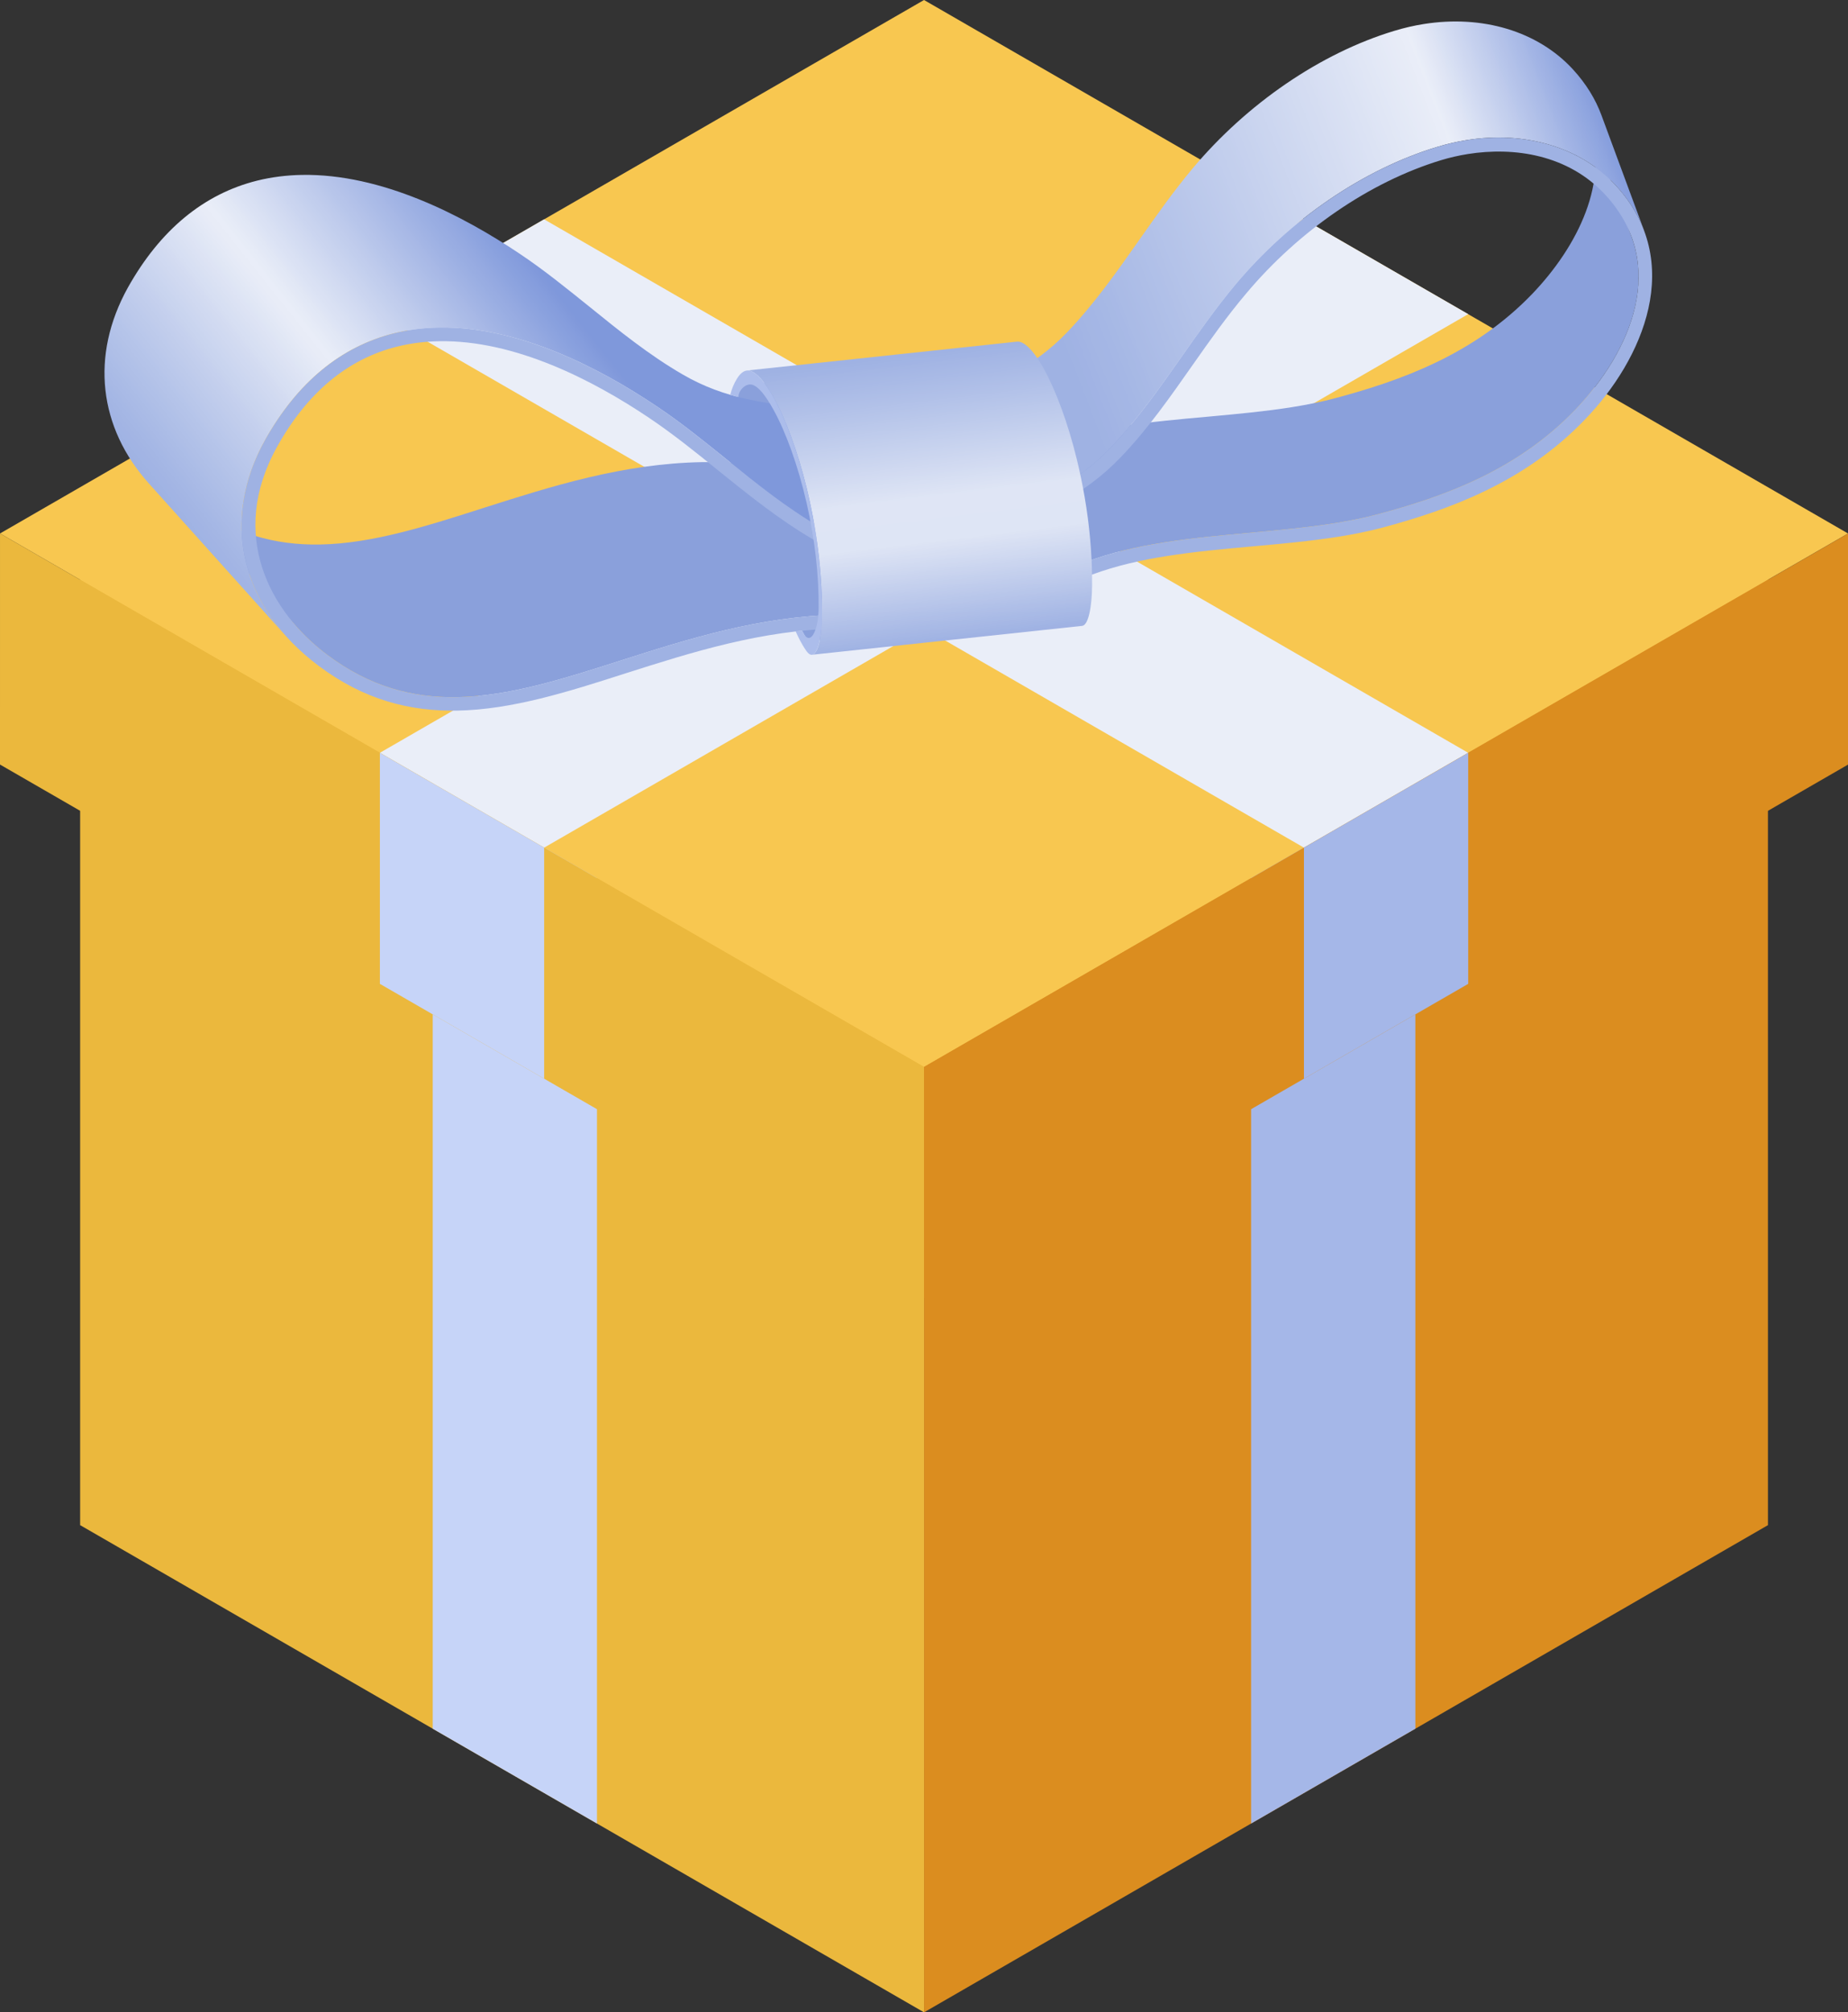
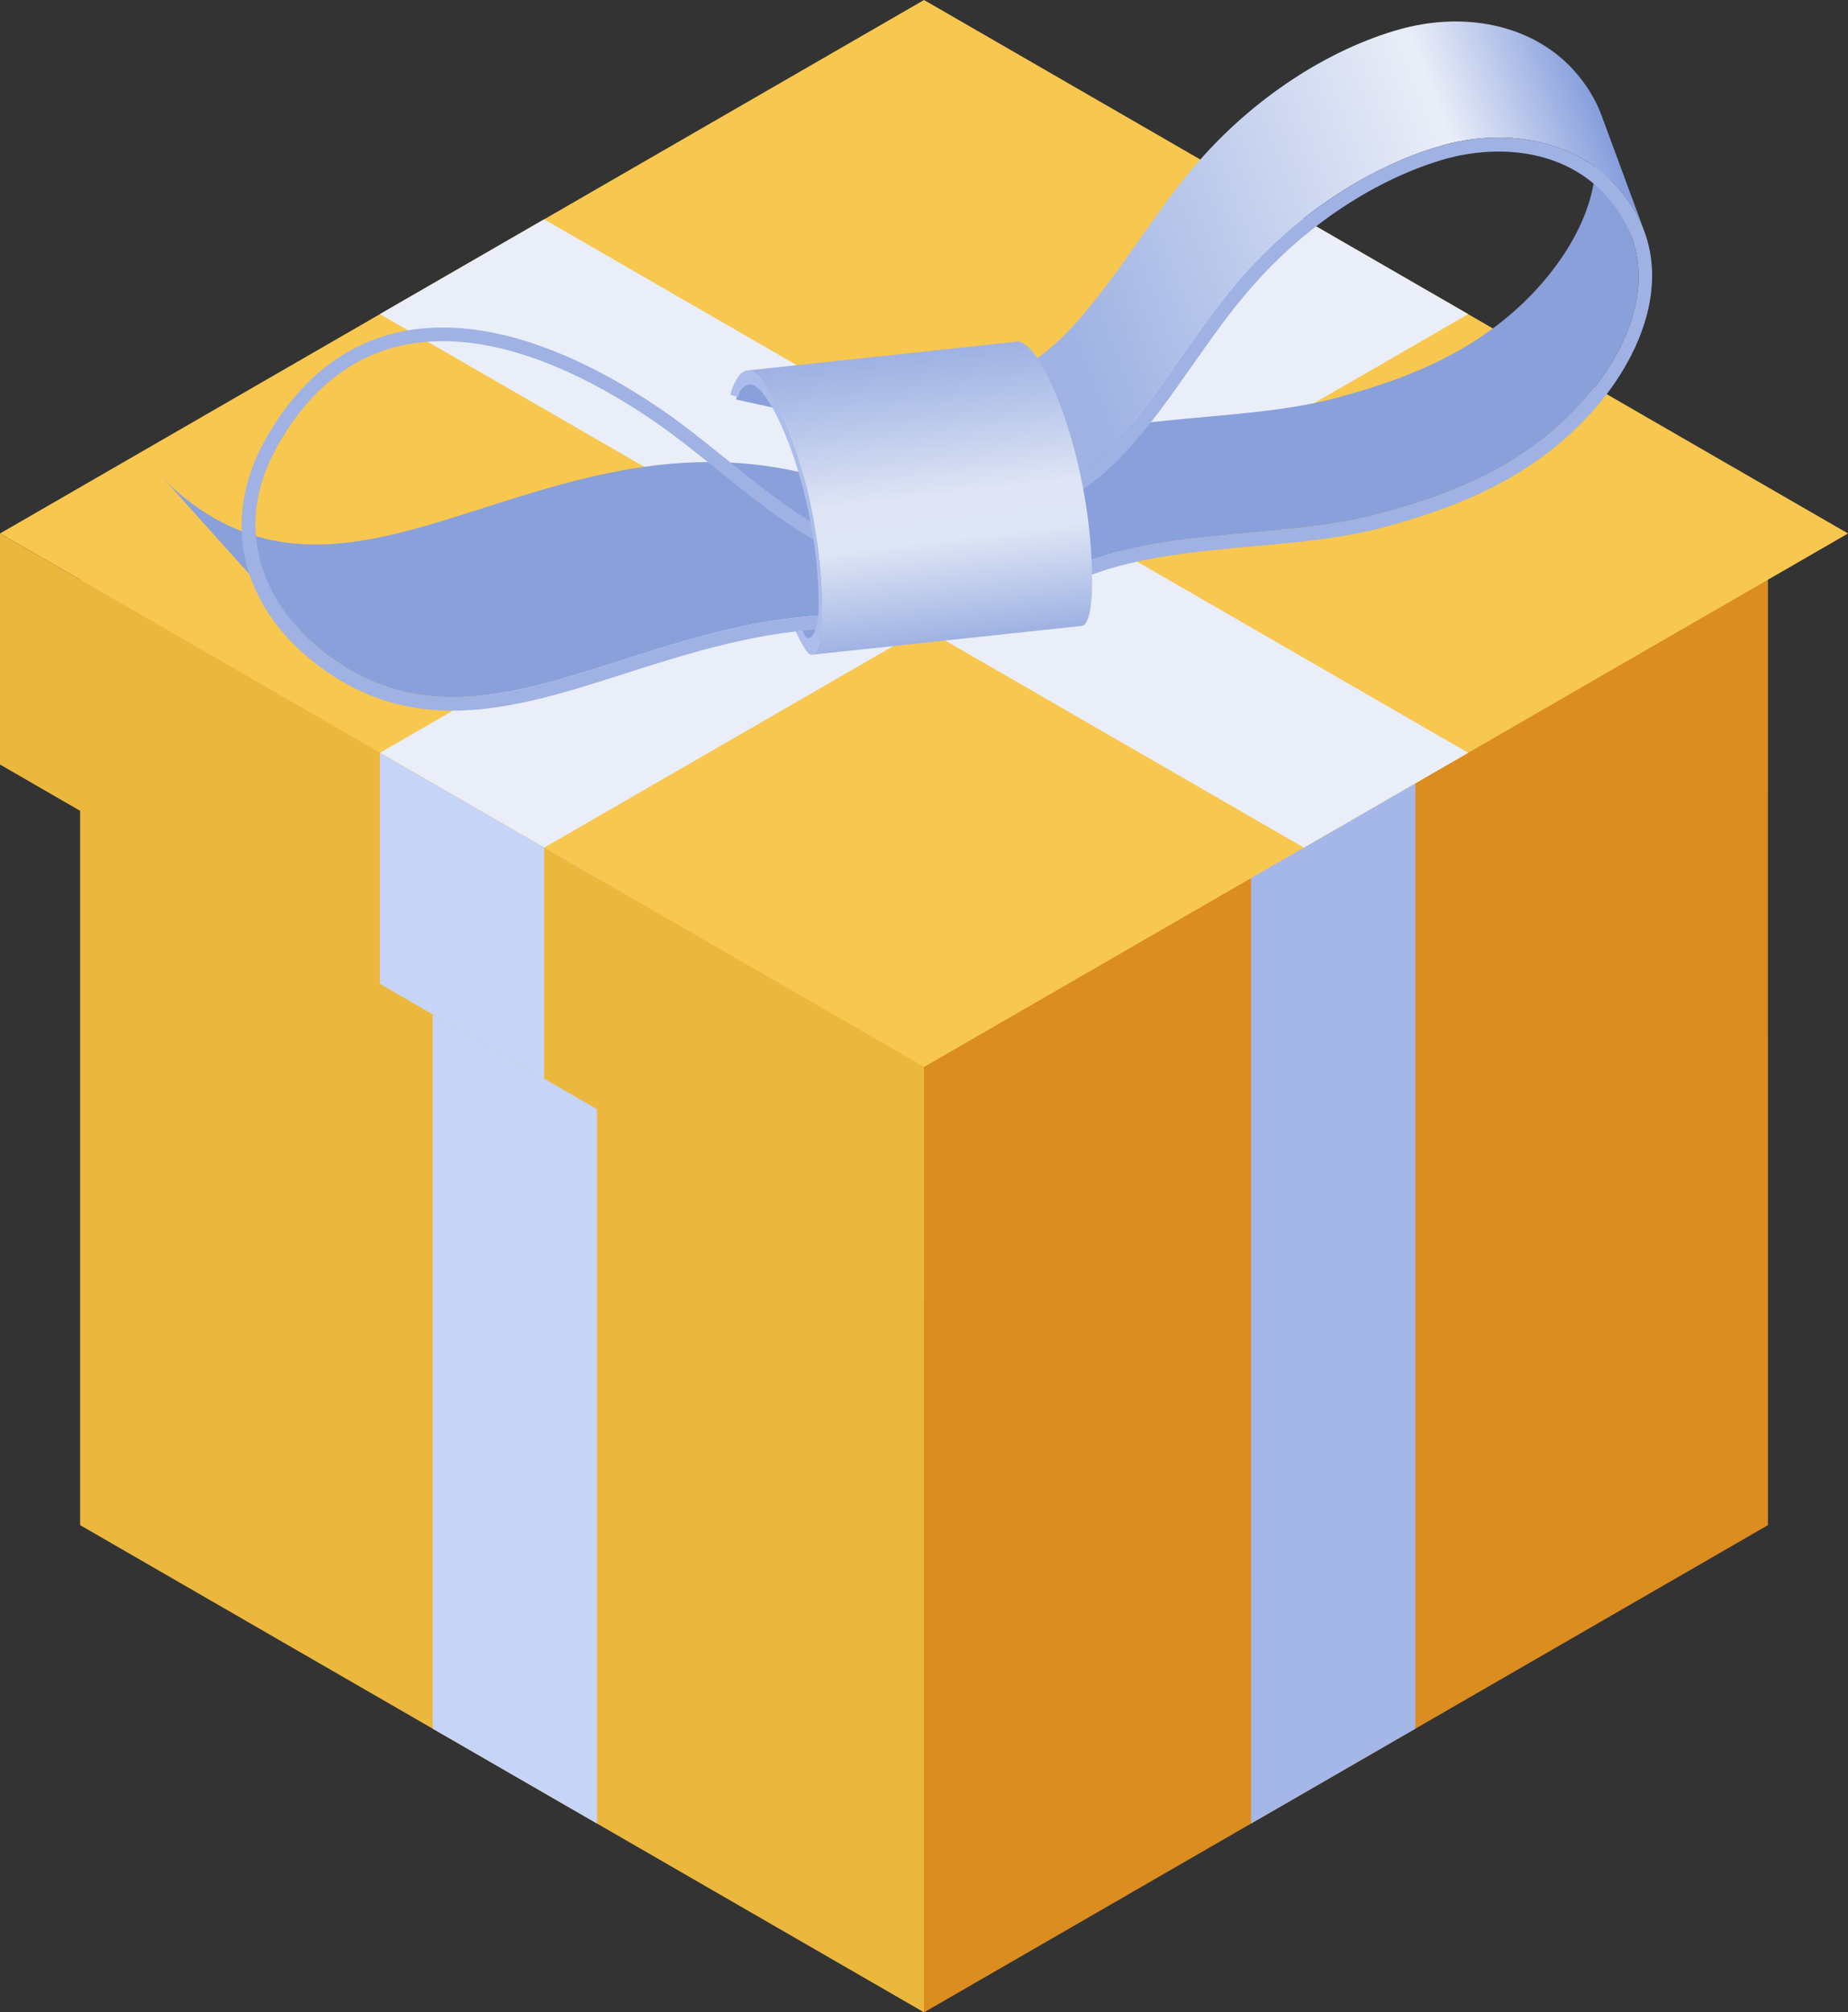
<svg xmlns="http://www.w3.org/2000/svg" xmlns:xlink="http://www.w3.org/1999/xlink" height="700.0" preserveAspectRatio="xMidYMid meet" version="1.0" viewBox="0.0 0.0 642.8 700.0" width="642.8" zoomAndPan="magnify">
  <rect x="0.0" y="0.0" width="642.8" height="700.0" fill="#333333" stroke="none" />
  <defs>
    <clipPath id="a">
      <path d="M 0 0 L 642.84 0 L 642.84 372 L 0 372 Z M 0 0" />
    </clipPath>
    <clipPath id="b">
      <path d="M 321 185 L 642.84 185 L 642.84 452 L 321 452 Z M 321 185" />
    </clipPath>
    <clipPath id="c">
      <path d="M 329 7 L 572 7 L 572 181 L 329 181 Z M 329 7" />
    </clipPath>
    <clipPath id="d">
      <path d="M 557.023 40.031 C 554.996 34.551 551.77 29.195 547.105 24.109 C 534.832 10.789 515.566 5.137 495.285 8.352 C 491.855 8.895 488.395 9.691 484.934 10.746 C 459.332 18.496 433.758 35.996 414.738 58.703 C 408.055 66.703 401.992 75.312 396.152 83.625 C 388.578 94.406 380.645 105.684 371.246 115.523 C 359.277 128.059 345.613 133.738 329.789 140.289 L 344.707 180.656 C 360.527 174.105 374.195 168.426 386.168 155.891 C 395.562 146.055 403.496 134.773 411.07 123.992 C 416.91 115.684 422.969 107.074 429.656 99.07 C 448.676 76.363 474.25 58.863 499.852 51.117 C 503.312 50.059 506.773 49.262 510.203 48.719 C 530.48 45.508 549.746 51.156 562.023 64.48 C 566.688 69.562 569.914 74.918 571.941 80.398 Z M 557.023 40.031" />
    </clipPath>
    <clipPath id="e">
      <path d="M 557.023 40.031 C 554.996 34.551 551.77 29.195 547.105 24.109 C 534.832 10.789 515.566 5.137 495.285 8.352 C 491.855 8.895 488.395 9.691 484.934 10.746 C 459.332 18.496 433.758 35.996 414.738 58.703 C 408.055 66.703 401.992 75.312 396.152 83.625 C 388.578 94.406 380.645 105.684 371.246 115.523 C 359.277 128.059 345.613 133.738 329.789 140.289 L 344.707 180.656 C 360.527 174.105 374.195 168.426 386.168 155.891 C 395.562 146.055 403.496 134.773 411.07 123.992 C 416.91 115.684 422.969 107.074 429.656 99.07 C 448.676 76.363 474.25 58.863 499.852 51.117 C 503.312 50.059 506.773 49.262 510.203 48.719 C 530.48 45.508 549.746 51.156 562.023 64.48 C 566.688 69.562 569.914 74.918 571.941 80.398 L 557.023 40.031" />
    </clipPath>
    <clipPath id="g">
      <path d="M 36 60 L 332 60 L 332 222 L 36 222 Z M 36 60" />
    </clipPath>
    <clipPath id="h">
      <path d="M 283.656 142.23 C 266.789 140.453 252.258 138.895 237.461 130.262 C 225.867 123.559 215.312 115.023 205.188 106.824 C 197.402 100.574 189.441 94.066 180.879 88.344 C 160.801 74.832 132.652 60.359 105.02 60.844 C 99.789 60.934 94.574 61.562 89.438 62.836 C 70.84 67.477 55.707 79.996 44.469 100.051 C 31.363 123.688 34.332 148.758 51.82 168.223 L 99.504 221.316 C 82.02 201.848 79.051 176.777 92.156 153.141 C 103.395 133.09 118.527 120.566 137.121 115.926 C 142.258 114.652 147.473 114.023 152.703 113.934 C 180.336 113.449 208.484 127.922 228.562 141.434 C 237.129 147.156 245.09 153.664 252.875 159.914 C 262.996 168.113 273.555 176.648 285.148 183.352 C 299.941 191.984 314.477 193.547 331.344 195.324 Z M 283.656 142.23" />
    </clipPath>
    <clipPath id="i">
-       <path d="M 283.656 142.23 C 266.789 140.453 252.258 138.895 237.461 130.262 C 225.867 123.559 215.312 115.023 205.188 106.824 C 197.402 100.574 189.441 94.066 180.879 88.344 C 160.801 74.832 132.652 60.359 105.02 60.844 C 99.789 60.934 94.574 61.562 89.438 62.836 C 70.84 67.477 55.707 79.996 44.469 100.051 C 31.363 123.688 34.332 148.758 51.82 168.223 L 99.504 221.316 C 82.02 201.848 79.051 176.777 92.156 153.141 C 103.395 133.09 118.527 120.566 137.121 115.926 C 142.258 114.652 147.473 114.023 152.703 113.934 C 180.336 113.449 208.484 127.922 228.562 141.434 C 237.129 147.156 245.09 153.664 252.875 159.914 C 262.996 168.113 273.555 176.648 285.148 183.352 C 299.941 191.984 314.477 193.547 331.344 195.324 L 283.656 142.23" />
-     </clipPath>
+       </clipPath>
    <clipPath id="k">
      <path d="M 259 118 L 380 118 L 380 228 L 259 228 Z M 259 118" />
    </clipPath>
    <clipPath id="l">
      <path d="M 379.43 190.461 C 378.762 181.289 377.344 171.852 375.207 162.547 C 374.984 161.566 374.754 160.594 374.52 159.629 C 371.441 147.059 367.238 135.785 363.078 128.281 C 360.195 123.082 357.336 119.695 354.887 118.949 C 354.508 118.836 354.129 118.801 353.754 118.84 L 259.797 128.883 C 260.172 128.844 260.547 128.879 260.93 128.992 C 263.379 129.738 266.238 133.125 269.121 138.324 C 273.281 145.828 277.484 157.102 280.562 169.668 C 280.797 170.637 281.027 171.609 281.25 172.59 C 283.387 181.895 284.805 191.336 285.473 200.504 C 285.801 204.984 285.949 209.402 285.91 213.711 C 285.844 221.344 284.578 227.527 282.461 227.754 L 376.422 217.711 C 378.535 217.484 379.801 211.301 379.871 203.664 C 379.906 199.359 379.758 194.941 379.43 190.461 Z M 379.43 190.461" />
    </clipPath>
    <clipPath id="m">
      <path d="M 379.43 190.461 C 378.762 181.289 377.344 171.852 375.207 162.547 C 374.984 161.566 374.754 160.594 374.52 159.629 C 371.441 147.059 367.238 135.785 363.078 128.281 C 360.195 123.082 357.336 119.695 354.887 118.949 C 354.508 118.836 354.129 118.801 353.754 118.84 L 259.797 128.883 C 260.172 128.844 260.547 128.879 260.93 128.992 C 263.379 129.738 266.238 133.125 269.121 138.324 C 273.281 145.828 277.484 157.102 280.562 169.668 C 280.797 170.637 281.027 171.609 281.25 172.59 C 283.387 181.895 284.805 191.336 285.473 200.504 C 285.801 204.984 285.949 209.402 285.91 213.711 C 285.844 221.344 284.578 227.527 282.461 227.754 L 376.422 217.711 C 378.535 217.484 379.801 211.301 379.871 203.664 C 379.906 199.359 379.758 194.941 379.43 190.461" />
    </clipPath>
    <linearGradient gradientTransform="scale(209.673) rotate(-21.139 2.338 -4.39)" gradientUnits="userSpaceOnUse" id="f" x1="-.269" x2="1.11" xlink:actuate="onLoad" xlink:show="other" xlink:type="simple" y1="0" y2="0">
      <stop offset="0" stop-color="#9fb2e3" />
      <stop offset=".125" stop-color="#9fb2e3" />
      <stop offset=".188" stop-color="#9fb2e3" />
      <stop offset=".203" stop-color="#9fb2e3" />
      <stop offset=".211" stop-color="#a0b3e3" />
      <stop offset=".219" stop-color="#a1b3e4" />
      <stop offset=".227" stop-color="#a2b4e4" />
      <stop offset=".234" stop-color="#a3b5e4" />
      <stop offset=".242" stop-color="#a4b6e4" />
      <stop offset=".25" stop-color="#a4b6e5" />
      <stop offset=".258" stop-color="#a5b7e5" />
      <stop offset=".266" stop-color="#a6b8e5" />
      <stop offset=".273" stop-color="#a7b9e5" />
      <stop offset=".281" stop-color="#a8b9e6" />
      <stop offset=".285" stop-color="#a9bae6" />
      <stop offset=".289" stop-color="#aabbe6" />
      <stop offset=".293" stop-color="#aabbe6" />
      <stop offset=".297" stop-color="#abbbe6" />
      <stop offset=".301" stop-color="#abbce6" />
      <stop offset=".305" stop-color="#acbce7" />
      <stop offset=".309" stop-color="#acbde7" />
      <stop offset=".313" stop-color="#adbde7" />
      <stop offset=".316" stop-color="#adbde7" />
      <stop offset=".32" stop-color="#aebee7" />
      <stop offset=".324" stop-color="#aebee7" />
      <stop offset=".328" stop-color="#afbfe7" />
      <stop offset=".332" stop-color="#afbfe8" />
      <stop offset=".336" stop-color="#b0c0e8" />
      <stop offset=".34" stop-color="#b0c0e8" />
      <stop offset=".344" stop-color="#b1c0e8" />
      <stop offset=".348" stop-color="#b2c1e8" />
      <stop offset=".352" stop-color="#b2c1e8" />
      <stop offset=".355" stop-color="#b3c2e8" />
      <stop offset=".359" stop-color="#b3c2e9" />
      <stop offset=".363" stop-color="#b4c3e9" />
      <stop offset=".367" stop-color="#b4c3e9" />
      <stop offset=".371" stop-color="#b5c3e9" />
      <stop offset=".375" stop-color="#b5c4e9" />
      <stop offset=".379" stop-color="#b6c4e9" />
      <stop offset=".383" stop-color="#b6c5ea" />
      <stop offset=".387" stop-color="#b7c5ea" />
      <stop offset=".391" stop-color="#b7c6ea" />
      <stop offset=".395" stop-color="#b8c6ea" />
      <stop offset=".398" stop-color="#b9c6ea" />
      <stop offset=".402" stop-color="#b9c7ea" />
      <stop offset=".406" stop-color="#bac7ea" />
      <stop offset=".41" stop-color="#bac8eb" />
      <stop offset=".414" stop-color="#bbc8eb" />
      <stop offset=".418" stop-color="#bbc9eb" />
      <stop offset=".422" stop-color="#bcc9eb" />
      <stop offset=".426" stop-color="#bccaeb" />
      <stop offset=".43" stop-color="#bdcaeb" />
      <stop offset=".434" stop-color="#becaec" />
      <stop offset=".438" stop-color="#becbec" />
      <stop offset=".441" stop-color="#bfcbec" />
      <stop offset=".445" stop-color="#bfccec" />
      <stop offset=".449" stop-color="#c0ccec" />
      <stop offset=".453" stop-color="#c0cdec" />
      <stop offset=".457" stop-color="#c1cded" />
      <stop offset=".461" stop-color="#c2ceed" />
      <stop offset=".465" stop-color="#c2ceed" />
      <stop offset=".469" stop-color="#c3cfed" />
      <stop offset=".473" stop-color="#c3cfed" />
      <stop offset=".477" stop-color="#c4cfed" />
      <stop offset=".48" stop-color="#c4d0ed" />
      <stop offset=".484" stop-color="#c5d0ee" />
      <stop offset=".488" stop-color="#c6d1ee" />
      <stop offset=".492" stop-color="#c6d1ee" />
      <stop offset=".496" stop-color="#c7d2ee" />
      <stop offset=".5" stop-color="#c7d2ee" />
      <stop offset=".504" stop-color="#c8d3ee" />
      <stop offset=".508" stop-color="#c8d3ef" />
      <stop offset=".512" stop-color="#c9d4ef" />
      <stop offset=".516" stop-color="#cad4ef" />
      <stop offset=".52" stop-color="#cad5ef" />
      <stop offset=".523" stop-color="#cbd5ef" />
      <stop offset=".527" stop-color="#cbd5ef" />
      <stop offset=".531" stop-color="#ccd6f0" />
      <stop offset=".535" stop-color="#ccd6f0" />
      <stop offset=".539" stop-color="#cdd7f0" />
      <stop offset=".543" stop-color="#ced7f0" />
      <stop offset=".547" stop-color="#ced8f0" />
      <stop offset=".551" stop-color="#cfd8f0" />
      <stop offset=".555" stop-color="#cfd9f1" />
      <stop offset=".559" stop-color="#d0d9f1" />
      <stop offset=".563" stop-color="#d1daf1" />
      <stop offset=".566" stop-color="#d1daf1" />
      <stop offset=".57" stop-color="#d2dbf1" />
      <stop offset=".574" stop-color="#d2dbf1" />
      <stop offset=".578" stop-color="#d3dcf2" />
      <stop offset=".582" stop-color="#d4dcf2" />
      <stop offset=".586" stop-color="#d4dcf2" />
      <stop offset=".59" stop-color="#d5ddf2" />
      <stop offset=".594" stop-color="#d5ddf2" />
      <stop offset=".598" stop-color="#d6def2" />
      <stop offset=".602" stop-color="#d7def3" />
      <stop offset=".605" stop-color="#d7dff3" />
      <stop offset=".609" stop-color="#d8dff3" />
      <stop offset=".613" stop-color="#d8e0f3" />
      <stop offset=".617" stop-color="#d9e0f3" />
      <stop offset=".621" stop-color="#d9e1f3" />
      <stop offset=".625" stop-color="#dae1f4" />
      <stop offset=".629" stop-color="#dbe2f4" />
      <stop offset=".633" stop-color="#dbe2f4" />
      <stop offset=".637" stop-color="#dce3f4" />
      <stop offset=".641" stop-color="#dce3f4" />
      <stop offset=".645" stop-color="#dde4f4" />
      <stop offset=".648" stop-color="#dee4f5" />
      <stop offset=".652" stop-color="#dee5f5" />
      <stop offset=".656" stop-color="#dfe5f5" />
      <stop offset=".66" stop-color="#e0e6f5" />
      <stop offset=".664" stop-color="#e0e6f5" />
      <stop offset=".668" stop-color="#e1e7f5" />
      <stop offset=".672" stop-color="#e1e7f6" />
      <stop offset=".676" stop-color="#e2e8f6" />
      <stop offset=".68" stop-color="#e3e8f6" />
      <stop offset=".684" stop-color="#e3e9f6" />
      <stop offset=".688" stop-color="#e4e9f6" />
      <stop offset=".691" stop-color="#e4eaf6" />
      <stop offset=".695" stop-color="#e5eaf7" />
      <stop offset=".699" stop-color="#e6eaf7" />
      <stop offset=".703" stop-color="#e6ebf7" />
      <stop offset=".707" stop-color="#e7ebf7" />
      <stop offset=".711" stop-color="#e7ecf7" />
      <stop offset=".715" stop-color="#e8ecf7" />
      <stop offset=".719" stop-color="#e9edf8" />
      <stop offset=".723" stop-color="#e9edf8" />
      <stop offset=".727" stop-color="#eaeef8" />
      <stop offset=".73" stop-color="#e8edf8" />
      <stop offset=".734" stop-color="#e7ebf7" />
      <stop offset=".738" stop-color="#e5eaf7" />
      <stop offset=".742" stop-color="#e3e8f6" />
      <stop offset=".746" stop-color="#e1e6f5" />
      <stop offset=".75" stop-color="#dfe5f5" />
      <stop offset=".754" stop-color="#dde3f4" />
      <stop offset=".758" stop-color="#dae2f4" />
      <stop offset=".762" stop-color="#d8e0f3" />
      <stop offset=".766" stop-color="#d6def3" />
      <stop offset=".77" stop-color="#d4dcf2" />
      <stop offset=".773" stop-color="#d2dbf2" />
      <stop offset=".777" stop-color="#d0d9f1" />
      <stop offset=".781" stop-color="#ced7f0" />
      <stop offset=".785" stop-color="#ccd6f0" />
      <stop offset=".789" stop-color="#cad4ef" />
      <stop offset=".793" stop-color="#c7d2ef" />
      <stop offset=".797" stop-color="#c5d0ee" />
      <stop offset=".801" stop-color="#c3cfed" />
      <stop offset=".805" stop-color="#c1cded" />
      <stop offset=".809" stop-color="#bfcbec" />
      <stop offset=".813" stop-color="#bdc9ec" />
      <stop offset=".816" stop-color="#bac8eb" />
      <stop offset=".82" stop-color="#b8c6eb" />
      <stop offset=".824" stop-color="#b6c4ea" />
      <stop offset=".828" stop-color="#b4c2e9" />
      <stop offset=".832" stop-color="#b2c1e9" />
      <stop offset=".836" stop-color="#afbfe8" />
      <stop offset=".84" stop-color="#adbde8" />
      <stop offset=".844" stop-color="#abbbe7" />
      <stop offset=".848" stop-color="#a9bae6" />
      <stop offset=".852" stop-color="#a7b8e6" />
      <stop offset=".855" stop-color="#a4b6e5" />
      <stop offset=".859" stop-color="#a2b4e5" />
      <stop offset=".863" stop-color="#a0b2e4" />
      <stop offset=".867" stop-color="#9eb1e3" />
      <stop offset=".871" stop-color="#9bafe3" />
      <stop offset=".875" stop-color="#99ade2" />
      <stop offset=".879" stop-color="#97abe1" />
      <stop offset=".883" stop-color="#95a9e1" />
      <stop offset=".887" stop-color="#92a8e0" />
      <stop offset=".891" stop-color="#90a6e0" />
      <stop offset=".895" stop-color="#8ea4df" />
      <stop offset=".898" stop-color="#8ca2de" />
      <stop offset=".902" stop-color="#89a0de" />
      <stop offset=".906" stop-color="#879fdd" />
      <stop offset=".91" stop-color="#859ddd" />
      <stop offset=".914" stop-color="#839bdc" />
      <stop offset=".918" stop-color="#8199dc" />
      <stop offset=".922" stop-color="#7f98db" />
      <stop offset=".938" stop-color="#7f98db" />
      <stop offset="1" stop-color="#7f98db" />
    </linearGradient>
    <linearGradient gradientTransform="rotate(-38.375 360.713 -23.403) scale(152.104)" gradientUnits="userSpaceOnUse" id="j" x1="-.325" x2="1.878" xlink:actuate="onLoad" xlink:show="other" xlink:type="simple" y1="0" y2="0">
      <stop offset="0" stop-color="#9fb2e3" />
      <stop offset=".125" stop-color="#9fb2e3" />
      <stop offset=".141" stop-color="#9fb2e3" />
      <stop offset=".148" stop-color="#9fb2e3" />
      <stop offset=".152" stop-color="#a0b3e3" />
      <stop offset=".156" stop-color="#a1b4e4" />
      <stop offset=".16" stop-color="#a2b4e4" />
      <stop offset=".164" stop-color="#a3b5e4" />
      <stop offset=".168" stop-color="#a4b6e4" />
      <stop offset=".172" stop-color="#a5b7e5" />
      <stop offset=".176" stop-color="#a6b8e5" />
      <stop offset=".18" stop-color="#a8b9e5" />
      <stop offset=".184" stop-color="#a9bae6" />
      <stop offset=".188" stop-color="#aabbe6" />
      <stop offset=".191" stop-color="#abbce6" />
      <stop offset=".195" stop-color="#acbde7" />
      <stop offset=".199" stop-color="#aebee7" />
      <stop offset=".203" stop-color="#afbfe7" />
      <stop offset=".207" stop-color="#b0c0e8" />
      <stop offset=".211" stop-color="#b1c1e8" />
      <stop offset=".215" stop-color="#b3c2e8" />
      <stop offset=".219" stop-color="#b4c3e9" />
      <stop offset=".223" stop-color="#b5c4e9" />
      <stop offset=".227" stop-color="#b6c5ea" />
      <stop offset=".23" stop-color="#b8c6ea" />
      <stop offset=".234" stop-color="#b9c7ea" />
      <stop offset=".238" stop-color="#bac8eb" />
      <stop offset=".242" stop-color="#bcc9eb" />
      <stop offset=".246" stop-color="#bdcaeb" />
      <stop offset=".25" stop-color="#becbec" />
      <stop offset=".254" stop-color="#c0ccec" />
      <stop offset=".258" stop-color="#c1cdec" />
      <stop offset=".262" stop-color="#c2ceed" />
      <stop offset=".266" stop-color="#c4cfed" />
      <stop offset=".27" stop-color="#c5d0ee" />
      <stop offset=".273" stop-color="#c6d1ee" />
      <stop offset=".277" stop-color="#c8d3ee" />
      <stop offset=".281" stop-color="#c9d4ef" />
      <stop offset=".285" stop-color="#cad5ef" />
      <stop offset=".289" stop-color="#ccd6f0" />
      <stop offset=".293" stop-color="#cdd7f0" />
      <stop offset=".297" stop-color="#cfd8f0" />
      <stop offset=".301" stop-color="#d0d9f1" />
      <stop offset=".305" stop-color="#d1daf1" />
      <stop offset=".309" stop-color="#d3dbf1" />
      <stop offset=".313" stop-color="#d4dcf2" />
      <stop offset=".316" stop-color="#d6def2" />
      <stop offset=".32" stop-color="#d7dff3" />
      <stop offset=".324" stop-color="#d8e0f3" />
      <stop offset=".328" stop-color="#dae1f3" />
      <stop offset=".332" stop-color="#dbe2f4" />
      <stop offset=".336" stop-color="#dde3f4" />
      <stop offset=".34" stop-color="#dee4f5" />
      <stop offset=".344" stop-color="#dfe6f5" />
      <stop offset=".348" stop-color="#e1e7f5" />
      <stop offset=".352" stop-color="#e2e8f6" />
      <stop offset=".355" stop-color="#e4e9f6" />
      <stop offset=".359" stop-color="#e5eaf7" />
      <stop offset=".363" stop-color="#e7ebf7" />
      <stop offset=".367" stop-color="#e8ecf7" />
      <stop offset=".375" stop-color="#e9edf8" />
      <stop offset=".379" stop-color="#e7ecf7" />
      <stop offset=".383" stop-color="#e6ebf7" />
      <stop offset=".387" stop-color="#e4e9f6" />
      <stop offset=".391" stop-color="#e2e8f6" />
      <stop offset=".395" stop-color="#e1e7f5" />
      <stop offset=".398" stop-color="#dfe5f5" />
      <stop offset=".402" stop-color="#dde4f5" />
      <stop offset=".406" stop-color="#dbe2f4" />
      <stop offset=".41" stop-color="#dae1f4" />
      <stop offset=".414" stop-color="#d8e0f3" />
      <stop offset=".418" stop-color="#d6def3" />
      <stop offset=".422" stop-color="#d4ddf2" />
      <stop offset=".426" stop-color="#d3dbf2" />
      <stop offset=".43" stop-color="#d1daf1" />
      <stop offset=".434" stop-color="#cfd8f1" />
      <stop offset=".438" stop-color="#cdd7f0" />
      <stop offset=".441" stop-color="#cbd5f0" />
      <stop offset=".445" stop-color="#cad4ef" />
      <stop offset=".449" stop-color="#c8d3ef" />
      <stop offset=".453" stop-color="#c6d1ee" />
      <stop offset=".457" stop-color="#c4d0ee" />
      <stop offset=".461" stop-color="#c2ceed" />
      <stop offset=".465" stop-color="#c1cded" />
      <stop offset=".469" stop-color="#bfcbec" />
      <stop offset=".473" stop-color="#bdcaec" />
      <stop offset=".477" stop-color="#bbc8eb" />
      <stop offset=".48" stop-color="#b9c7eb" />
      <stop offset=".484" stop-color="#b7c5ea" />
      <stop offset=".488" stop-color="#b6c4ea" />
      <stop offset=".492" stop-color="#b4c2e9" />
      <stop offset=".496" stop-color="#b2c1e9" />
      <stop offset=".5" stop-color="#b0bfe8" />
      <stop offset=".504" stop-color="#aebee8" />
      <stop offset=".508" stop-color="#acbce7" />
      <stop offset=".512" stop-color="#aabbe7" />
      <stop offset=".516" stop-color="#a9b9e6" />
      <stop offset=".52" stop-color="#a7b8e6" />
      <stop offset=".523" stop-color="#a5b6e5" />
      <stop offset=".527" stop-color="#a3b5e5" />
      <stop offset=".531" stop-color="#a1b3e4" />
      <stop offset=".535" stop-color="#9fb2e4" />
      <stop offset=".539" stop-color="#9db0e3" />
      <stop offset=".543" stop-color="#9bafe3" />
      <stop offset=".547" stop-color="#99ade2" />
      <stop offset=".551" stop-color="#98ace2" />
      <stop offset=".555" stop-color="#96aae1" />
      <stop offset=".559" stop-color="#94a9e1" />
      <stop offset=".563" stop-color="#92a7e0" />
      <stop offset=".566" stop-color="#90a6e0" />
      <stop offset=".57" stop-color="#8ea4df" />
      <stop offset=".574" stop-color="#8ca3df" />
      <stop offset=".578" stop-color="#8aa1de" />
      <stop offset=".582" stop-color="#88a0de" />
      <stop offset=".586" stop-color="#879edd" />
      <stop offset=".59" stop-color="#859ddd" />
      <stop offset=".594" stop-color="#839bdc" />
      <stop offset=".598" stop-color="#8199db" />
      <stop offset=".602" stop-color="#7f98db" />
      <stop offset=".609" stop-color="#7f98db" />
      <stop offset=".625" stop-color="#7f98db" />
      <stop offset=".75" stop-color="#7f98db" />
      <stop offset="1" stop-color="#7f98db" />
    </linearGradient>
    <linearGradient gradientTransform="scale(100.57) rotate(83.26 .88 2.375)" gradientUnits="userSpaceOnUse" id="n" x1="-.105" x2="1.111" xlink:actuate="onLoad" xlink:show="other" xlink:type="simple" y1="0" y2="0">
      <stop offset="0" stop-color="#9fb2e3" />
      <stop offset=".063" stop-color="#9fb2e3" />
      <stop offset=".094" stop-color="#9fb2e3" />
      <stop offset=".102" stop-color="#a0b3e3" />
      <stop offset=".109" stop-color="#a1b4e4" />
      <stop offset=".117" stop-color="#a2b4e4" />
      <stop offset=".121" stop-color="#a3b5e4" />
      <stop offset=".125" stop-color="#a4b6e4" />
      <stop offset=".129" stop-color="#a4b6e4" />
      <stop offset=".133" stop-color="#a5b6e5" />
      <stop offset=".137" stop-color="#a5b7e5" />
      <stop offset=".141" stop-color="#a6b7e5" />
      <stop offset=".145" stop-color="#a6b8e5" />
      <stop offset=".148" stop-color="#a7b8e5" />
      <stop offset=".152" stop-color="#a7b9e5" />
      <stop offset=".156" stop-color="#a8b9e5" />
      <stop offset=".16" stop-color="#a8b9e6" />
      <stop offset=".164" stop-color="#a9bae6" />
      <stop offset=".168" stop-color="#a9bae6" />
      <stop offset=".172" stop-color="#aabbe6" />
      <stop offset=".176" stop-color="#abbbe6" />
      <stop offset=".18" stop-color="#abbce6" />
      <stop offset=".184" stop-color="#acbce7" />
      <stop offset=".188" stop-color="#acbde7" />
      <stop offset=".191" stop-color="#adbde7" />
      <stop offset=".195" stop-color="#adbee7" />
      <stop offset=".199" stop-color="#aebee7" />
      <stop offset=".203" stop-color="#afbee7" />
      <stop offset=".207" stop-color="#afbfe8" />
      <stop offset=".211" stop-color="#b0bfe8" />
      <stop offset=".215" stop-color="#b0c0e8" />
      <stop offset=".219" stop-color="#b1c0e8" />
      <stop offset=".223" stop-color="#b1c1e8" />
      <stop offset=".227" stop-color="#b2c1e8" />
      <stop offset=".23" stop-color="#b3c2e9" />
      <stop offset=".234" stop-color="#b3c2e9" />
      <stop offset=".238" stop-color="#b4c3e9" />
      <stop offset=".242" stop-color="#b4c3e9" />
      <stop offset=".246" stop-color="#b5c4e9" />
      <stop offset=".25" stop-color="#b6c4e9" />
      <stop offset=".254" stop-color="#b6c5ea" />
      <stop offset=".258" stop-color="#b7c5ea" />
      <stop offset=".262" stop-color="#b7c6ea" />
      <stop offset=".266" stop-color="#b8c6ea" />
      <stop offset=".27" stop-color="#b9c7ea" />
      <stop offset=".273" stop-color="#b9c7ea" />
      <stop offset=".277" stop-color="#bac8eb" />
      <stop offset=".281" stop-color="#bbc8eb" />
      <stop offset=".285" stop-color="#bbc9eb" />
      <stop offset=".289" stop-color="#bcc9eb" />
      <stop offset=".293" stop-color="#bccaeb" />
      <stop offset=".297" stop-color="#bdcaeb" />
      <stop offset=".301" stop-color="#becbec" />
      <stop offset=".305" stop-color="#becbec" />
      <stop offset=".309" stop-color="#bfccec" />
      <stop offset=".313" stop-color="#c0ccec" />
      <stop offset=".316" stop-color="#c0cdec" />
      <stop offset=".32" stop-color="#c1cdec" />
      <stop offset=".324" stop-color="#c1ceed" />
      <stop offset=".328" stop-color="#c2ceed" />
      <stop offset=".332" stop-color="#c3cfed" />
      <stop offset=".336" stop-color="#c3cfed" />
      <stop offset=".34" stop-color="#c4d0ed" />
      <stop offset=".344" stop-color="#c5d0ee" />
      <stop offset=".348" stop-color="#c5d1ee" />
      <stop offset=".352" stop-color="#c6d1ee" />
      <stop offset=".355" stop-color="#c6d2ee" />
      <stop offset=".359" stop-color="#c7d2ee" />
      <stop offset=".363" stop-color="#c8d3ee" />
      <stop offset=".367" stop-color="#c8d3ef" />
      <stop offset=".371" stop-color="#c9d4ef" />
      <stop offset=".375" stop-color="#cad4ef" />
      <stop offset=".379" stop-color="#cad5ef" />
      <stop offset=".383" stop-color="#cbd5ef" />
      <stop offset=".387" stop-color="#ccd6ef" />
      <stop offset=".391" stop-color="#ccd6f0" />
      <stop offset=".395" stop-color="#cdd7f0" />
      <stop offset=".398" stop-color="#ced7f0" />
      <stop offset=".402" stop-color="#ced8f0" />
      <stop offset=".406" stop-color="#cfd8f0" />
      <stop offset=".41" stop-color="#d0d9f1" />
      <stop offset=".414" stop-color="#d0d9f1" />
      <stop offset=".418" stop-color="#d1daf1" />
      <stop offset=".422" stop-color="#d2daf1" />
      <stop offset=".426" stop-color="#d2dbf1" />
      <stop offset=".43" stop-color="#d3dbf2" />
      <stop offset=".434" stop-color="#d3dcf2" />
      <stop offset=".438" stop-color="#d4ddf2" />
      <stop offset=".441" stop-color="#d5ddf2" />
      <stop offset=".445" stop-color="#d5def2" />
      <stop offset=".449" stop-color="#d6def2" />
      <stop offset=".453" stop-color="#d7dff3" />
      <stop offset=".457" stop-color="#d7dff3" />
      <stop offset=".461" stop-color="#d8e0f3" />
      <stop offset=".465" stop-color="#d9e0f3" />
      <stop offset=".469" stop-color="#d9e1f3" />
      <stop offset=".473" stop-color="#dae1f4" />
      <stop offset=".477" stop-color="#dbe2f4" />
      <stop offset=".48" stop-color="#dbe2f4" />
      <stop offset=".484" stop-color="#dce3f4" />
      <stop offset=".488" stop-color="#dde3f4" />
      <stop offset=".492" stop-color="#dde4f4" />
      <stop offset=".496" stop-color="#dee5f5" />
      <stop offset=".5" stop-color="#dfe5f5" />
      <stop offset=".625" stop-color="#dee5f5" />
      <stop offset=".629" stop-color="#dde4f4" />
      <stop offset=".633" stop-color="#dce3f4" />
      <stop offset=".637" stop-color="#dbe2f4" />
      <stop offset=".641" stop-color="#dbe2f4" />
      <stop offset=".645" stop-color="#dae1f3" />
      <stop offset=".648" stop-color="#d9e0f3" />
      <stop offset=".652" stop-color="#d8e0f3" />
      <stop offset=".656" stop-color="#d7dff3" />
      <stop offset=".66" stop-color="#d6def2" />
      <stop offset=".664" stop-color="#d6def2" />
      <stop offset=".668" stop-color="#d5ddf2" />
      <stop offset=".672" stop-color="#d4dcf2" />
      <stop offset=".676" stop-color="#d3dcf2" />
      <stop offset=".68" stop-color="#d2dbf1" />
      <stop offset=".684" stop-color="#d1daf1" />
      <stop offset=".688" stop-color="#d0daf1" />
      <stop offset=".691" stop-color="#d0d9f1" />
      <stop offset=".695" stop-color="#cfd8f0" />
      <stop offset=".699" stop-color="#ced8f0" />
      <stop offset=".703" stop-color="#cdd7f0" />
      <stop offset=".707" stop-color="#ccd6f0" />
      <stop offset=".711" stop-color="#cbd5ef" />
      <stop offset=".715" stop-color="#cad5ef" />
      <stop offset=".719" stop-color="#cad4ef" />
      <stop offset=".723" stop-color="#c9d3ef" />
      <stop offset=".727" stop-color="#c8d3ee" />
      <stop offset=".73" stop-color="#c7d2ee" />
      <stop offset=".734" stop-color="#c6d1ee" />
      <stop offset=".738" stop-color="#c5d1ee" />
      <stop offset=".742" stop-color="#c4d0ed" />
      <stop offset=".746" stop-color="#c4cfed" />
      <stop offset=".75" stop-color="#c3cfed" />
      <stop offset=".754" stop-color="#c2ceed" />
      <stop offset=".758" stop-color="#c1cded" />
      <stop offset=".762" stop-color="#c0ccec" />
      <stop offset=".766" stop-color="#bfccec" />
      <stop offset=".77" stop-color="#becbec" />
      <stop offset=".773" stop-color="#becaec" />
      <stop offset=".777" stop-color="#bdcaeb" />
      <stop offset=".781" stop-color="#bcc9eb" />
      <stop offset=".785" stop-color="#bbc8eb" />
      <stop offset=".789" stop-color="#bac8eb" />
      <stop offset=".793" stop-color="#b9c7ea" />
      <stop offset=".797" stop-color="#b8c6ea" />
      <stop offset=".801" stop-color="#b7c6ea" />
      <stop offset=".805" stop-color="#b7c5ea" />
      <stop offset=".809" stop-color="#b6c4e9" />
      <stop offset=".813" stop-color="#b5c3e9" />
      <stop offset=".816" stop-color="#b4c3e9" />
      <stop offset=".82" stop-color="#b3c2e9" />
      <stop offset=".824" stop-color="#b2c1e8" />
      <stop offset=".828" stop-color="#b1c1e8" />
      <stop offset=".832" stop-color="#b0c0e8" />
      <stop offset=".836" stop-color="#afbfe8" />
      <stop offset=".84" stop-color="#afbee7" />
      <stop offset=".844" stop-color="#aebee7" />
      <stop offset=".848" stop-color="#adbde7" />
      <stop offset=".852" stop-color="#acbce7" />
      <stop offset=".855" stop-color="#abbce6" />
      <stop offset=".859" stop-color="#aabbe6" />
      <stop offset=".863" stop-color="#a9bae6" />
      <stop offset=".867" stop-color="#a8bae6" />
      <stop offset=".871" stop-color="#a8b9e5" />
      <stop offset=".875" stop-color="#a7b8e5" />
      <stop offset=".879" stop-color="#a6b7e5" />
      <stop offset=".883" stop-color="#a5b7e5" />
      <stop offset=".887" stop-color="#a4b6e4" />
      <stop offset=".891" stop-color="#a3b5e4" />
      <stop offset=".895" stop-color="#a2b5e4" />
      <stop offset=".898" stop-color="#a1b4e4" />
      <stop offset=".902" stop-color="#a0b3e3" />
      <stop offset=".906" stop-color="#a0b2e3" />
      <stop offset=".938" stop-color="#9fb2e3" />
      <stop offset="1" stop-color="#9fb2e3" />
    </linearGradient>
  </defs>
  <g>
    <g id="change1_2">
      <path d="M 614.957 530.527 L 321.414 700 L 321.414 361.051 L 614.953 191.574 L 614.957 530.527" fill="#db8d1f" />
    </g>
    <g id="change2_1">
      <path d="M 435.18 634.32 L 492.316 601.332 L 492.312 262.383 L 435.176 295.367 L 435.18 634.32" fill="#a5b7e8" />
    </g>
    <g id="change3_1">
      <path d="M 27.875 530.527 L 321.414 700 L 321.418 361.051 L 27.875 191.574 L 27.875 530.527" fill="#ebb83d" />
    </g>
    <g id="change4_1">
      <path d="M 207.652 634.32 L 150.516 601.332 L 150.516 262.383 L 207.656 295.367 L 207.652 634.32" fill="#c6d4f8" />
    </g>
    <g clip-path="url(#a)" id="change5_1">
      <path d="M 642.812 185.574 L 321.406 371.148 L 0.004 185.574 L 321.406 0 L 642.812 185.574" fill="#f8c750" />
    </g>
    <g id="change6_1">
      <path d="M 132.133 261.871 L 189.266 294.859 L 510.688 109.277 L 453.551 76.289 L 132.133 261.871" fill="#eaeef8" />
    </g>
    <g id="change6_2">
      <path d="M 189.262 76.289 L 132.125 109.277 L 453.555 294.855 L 510.691 261.867 L 189.262 76.289" fill="#eaeef8" />
    </g>
    <g id="change3_2">
      <path d="M 0.004 185.574 L 321.418 371.141 L 321.414 451.516 L 0 265.949 L 0.004 185.574" fill="#ebb83d" />
    </g>
    <g id="change4_2">
      <path d="M 132.141 342.242 L 189.277 375.227 L 189.277 294.848 L 132.141 261.859 L 132.141 342.242" fill="#c6d4f8" />
    </g>
    <g clip-path="url(#b)" id="change1_1">
-       <path d="M 321.422 371.137 L 642.836 185.574 L 642.836 265.953 L 321.422 451.512 L 321.422 371.137" fill="#db8d1f" />
-     </g>
+       </g>
    <g id="change2_2">
-       <path d="M 453.562 375.227 L 510.699 342.238 L 510.695 261.859 L 453.559 294.848 L 453.562 375.227" fill="#a5b7e8" />
-     </g>
+       </g>
    <g id="change7_1">
      <path d="M 354.848 208.766 L 339.93 168.398 C 353.684 156.559 371.266 151.285 389.918 148.332 C 399.945 146.742 410.277 145.824 420.492 144.914 C 430.473 143.996 440.109 143.102 449.238 141.656 C 454.59 140.809 459.762 139.773 464.73 138.434 C 486.992 132.445 512.578 123.469 532.977 102.219 C 548.742 85.758 560.285 62.824 552.578 41.973 L 567.496 82.34 C 575.203 103.191 563.66 126.125 547.895 142.586 C 527.496 163.84 501.91 172.812 479.648 178.801 C 474.68 180.141 469.504 181.176 464.156 182.023 C 455.027 183.469 445.391 184.363 435.41 185.281 C 425.191 186.191 414.859 187.113 404.836 188.699 C 386.184 191.652 368.598 196.926 354.848 208.766" fill="#8aa0db" />
    </g>
    <g clip-path="url(#c)">
      <g clip-path="url(#d)">
        <g clip-path="url(#e)">
          <path d="M 270.754 27.965 L 361.281 262.109 L 630.977 157.832 L 540.449 -76.312 Z M 270.754 27.965" fill="url(#f)" />
        </g>
      </g>
    </g>
    <g id="change8_1">
      <path d="M 510.203 48.719 C 530.48 45.508 549.746 51.156 562.023 64.48 C 586.387 91.035 571.508 124.957 551.328 145.91 C 530.176 167.984 503.855 177.344 480.918 183.523 C 475.965 184.844 470.766 185.875 465.43 186.719 C 455.805 188.242 445.742 189.156 435.895 190.039 C 425.844 190.949 415.684 191.867 405.875 193.422 C 387.828 196.277 370.953 201.293 358.062 212.391 L 354.848 208.766 C 368.598 196.926 386.184 191.652 404.836 188.699 C 414.859 187.113 425.191 186.191 435.41 185.281 C 445.391 184.363 455.027 183.469 464.156 182.023 C 469.504 181.176 474.68 180.141 479.648 178.801 C 501.91 172.812 527.496 163.84 547.895 142.586 C 567.453 122.168 580.508 91.793 558.395 67.777 C 545.43 53.711 526.598 51.043 510.605 53.574 C 507.32 54.098 504.16 54.836 501.195 55.738 C 476.523 63.25 451.832 80.172 433.406 102.168 C 426.781 109.988 420.793 118.496 415.023 126.707 C 407.305 137.688 399.398 149.137 389.684 159.203 C 376.945 172.473 362.863 178.309 346.555 185.113 L 344.707 180.656 C 360.527 174.109 374.195 168.426 386.164 155.895 C 395.562 146.055 403.496 134.773 411.066 123.992 C 416.91 115.684 422.969 107.074 429.656 99.07 C 448.676 76.363 474.25 58.863 499.852 51.117 C 503.312 50.059 506.773 49.262 510.203 48.719" fill="#9fb2e3" />
    </g>
    <g id="change7_2">
      <path d="M 103.527 218.406 L 55.84 165.316 C 58.984 168.82 62.469 171.961 66.117 174.691 C 80.961 185.836 95.859 189.68 111.266 189.41 C 129.449 189.094 148.344 183.051 168.711 176.523 C 191.602 169.223 216.703 161.23 244.266 160.75 C 255.648 160.551 267.445 161.633 279.688 164.574 L 327.371 217.664 C 315.133 214.723 303.332 213.641 291.949 213.84 C 264.391 214.32 239.285 222.312 216.395 229.617 C 196.027 236.141 177.133 242.184 158.949 242.5 C 143.543 242.77 128.645 238.926 113.805 227.781 C 110.156 225.051 106.672 221.91 103.527 218.406" fill="#8aa0db" />
    </g>
    <g id="change7_3">
      <path d="M 260.336 133.68 L 269.965 132.648 C 268.828 132.77 275.008 141.324 274.055 142.957 L 256.066 138.969 C 256.824 134.371 259.199 133.801 260.336 133.68" fill="#8aa0db" />
    </g>
    <g clip-path="url(#g)">
      <g clip-path="url(#h)">
        <g clip-path="url(#i)">
          <path d="M -46.969 122.395 L 146.977 367.312 L 409.68 159.285 L 215.73 -85.637 Z M -46.969 122.395" fill="url(#j)" />
        </g>
      </g>
    </g>
    <g id="change7_4">
-       <path d="M 278.75 218.988 L 287.969 217.375 C 288.574 218.219 289.68 222.141 290.176 222.086 L 281.969 222.965 C 281.477 223.016 280.922 222.664 280.316 221.824 L 278.75 218.988" fill="#8aa0db" />
+       <path d="M 278.75 218.988 C 288.574 218.219 289.68 222.141 290.176 222.086 L 281.969 222.965 C 281.477 223.016 280.922 222.664 280.316 221.824 L 278.75 218.988" fill="#8aa0db" />
    </g>
    <g id="change8_2">
      <path d="M 152.703 113.934 C 180.336 113.453 208.484 127.922 228.562 141.434 C 237.129 147.156 245.09 153.664 252.875 159.918 C 262.996 168.113 273.555 176.648 285.148 183.352 C 299.941 191.984 314.477 193.547 331.344 195.324 L 330.738 200.082 C 313.352 198.227 298.301 196.59 282.641 187.539 C 270.789 180.582 260.145 171.961 249.848 163.684 C 242.148 157.43 234.188 151.008 225.797 145.367 C 206.395 132.316 179.188 118.238 152.777 118.695 C 147.859 118.781 142.973 119.371 138.16 120.566 C 120.949 124.84 106.855 136.566 96.395 155.398 C 79.191 186.258 94.078 213.02 113.805 227.781 C 128.645 238.926 143.543 242.77 158.949 242.5 C 177.133 242.184 196.027 236.141 216.395 229.617 C 239.285 222.312 264.391 214.32 291.949 213.84 C 303.332 213.641 315.133 214.723 327.371 217.664 L 326.16 222.348 C 314.363 219.492 302.949 218.438 291.922 218.629 C 265.012 219.102 240.355 226.977 217.781 234.168 C 197.629 240.648 178.082 246.859 158.965 247.195 C 142.703 247.477 126.699 243.527 110.863 231.633 C 83.695 211.301 76.594 181.211 92.156 153.141 C 103.395 133.09 118.527 120.566 137.121 115.926 C 142.258 114.652 147.473 114.023 152.703 113.934" fill="#9fb2e3" />
    </g>
    <g clip-path="url(#k)">
      <g clip-path="url(#l)">
        <g clip-path="url(#m)">
          <path d="M 378.25 104.801 L 247.098 120.301 L 261.449 241.754 L 392.605 226.254 Z M 378.25 104.801" fill="url(#n)" />
        </g>
      </g>
    </g>
    <g id="change9_1">
      <path d="M 269.121 138.328 C 273.598 146.402 278.129 158.859 281.25 172.59 C 284.43 186.441 286.023 200.59 285.91 213.711 C 285.824 223.559 283.676 231.039 280.414 226.336 C 278.664 223.805 277.523 221.316 276.727 219.559 L 279.059 219.402 C 281.625 225.484 284.676 219.594 284.75 211.535 C 284.852 199.973 283.395 187.34 280.57 174.988 C 277.613 162.027 273.32 150.25 269.086 142.605 C 266.359 137.691 263.73 134.18 261.344 133.766 C 259.16 133.387 256.75 136.07 256.867 138.121 L 254.012 137.34 C 254.512 135.289 255.297 133.41 256.355 131.695 C 257.746 129.445 259.305 128.512 260.93 128.992 C 263.379 129.738 266.238 133.125 269.121 138.328" fill="#acbdeb" />
    </g>
  </g>
</svg>